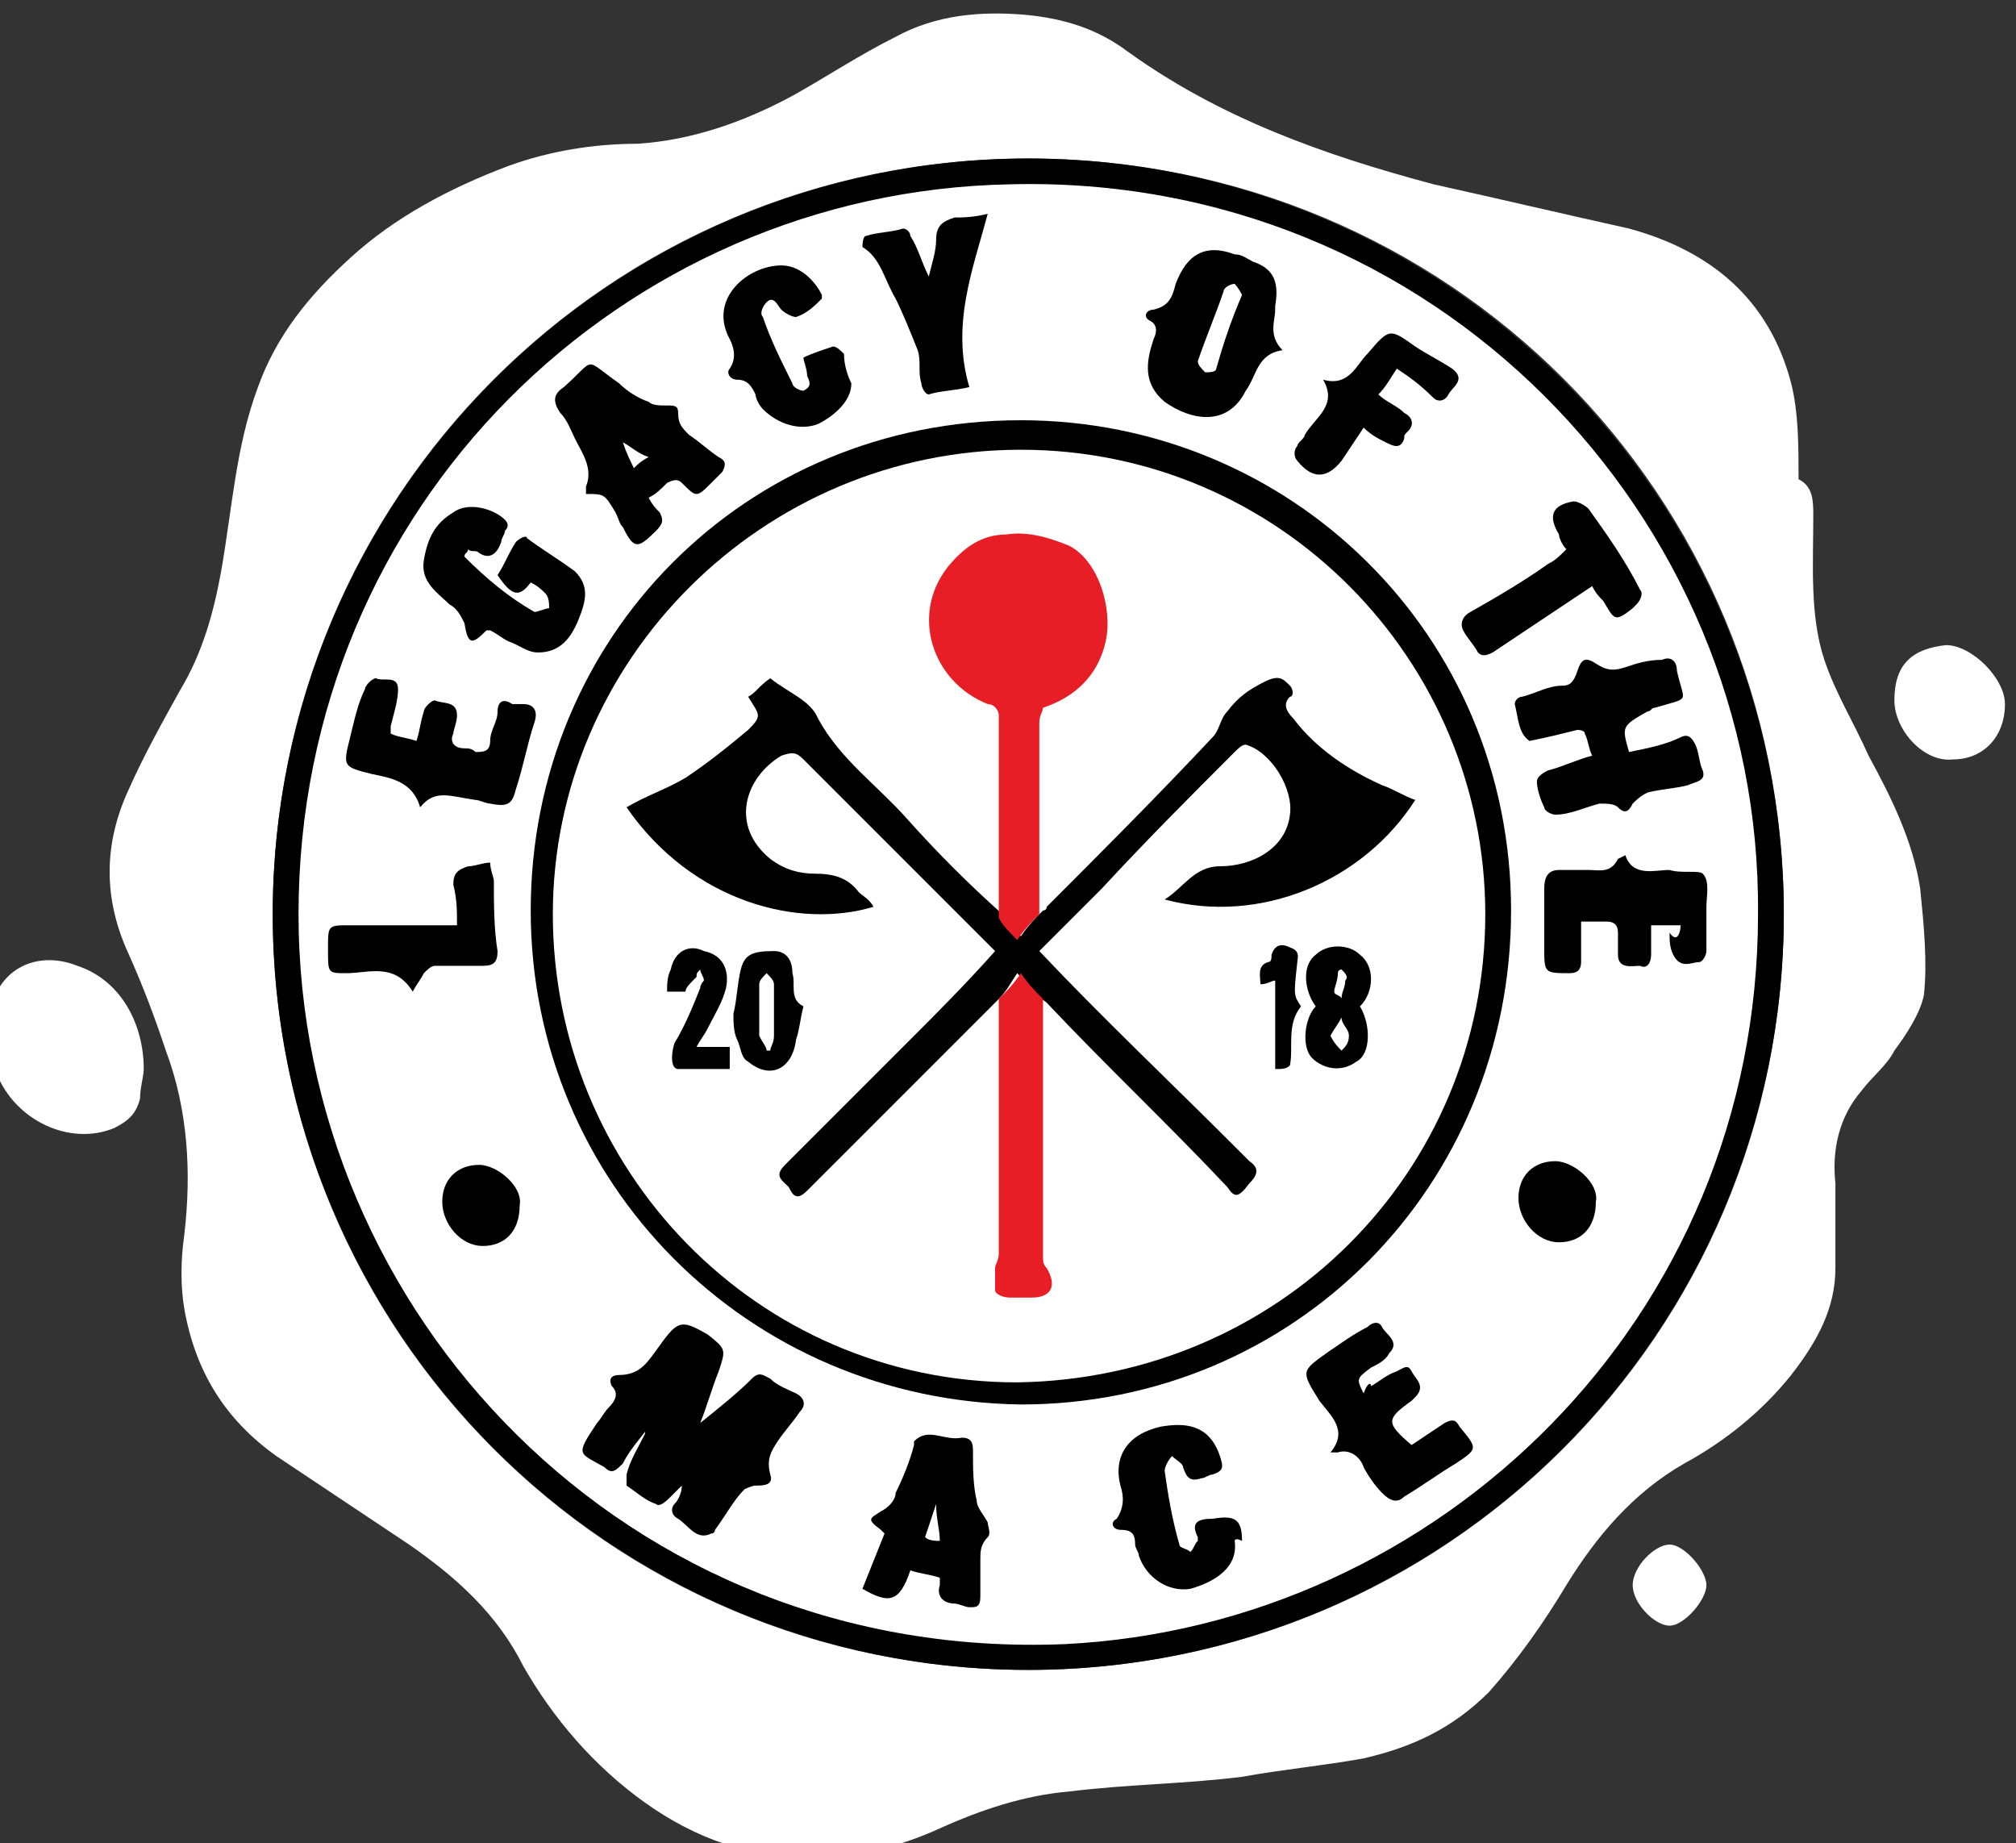
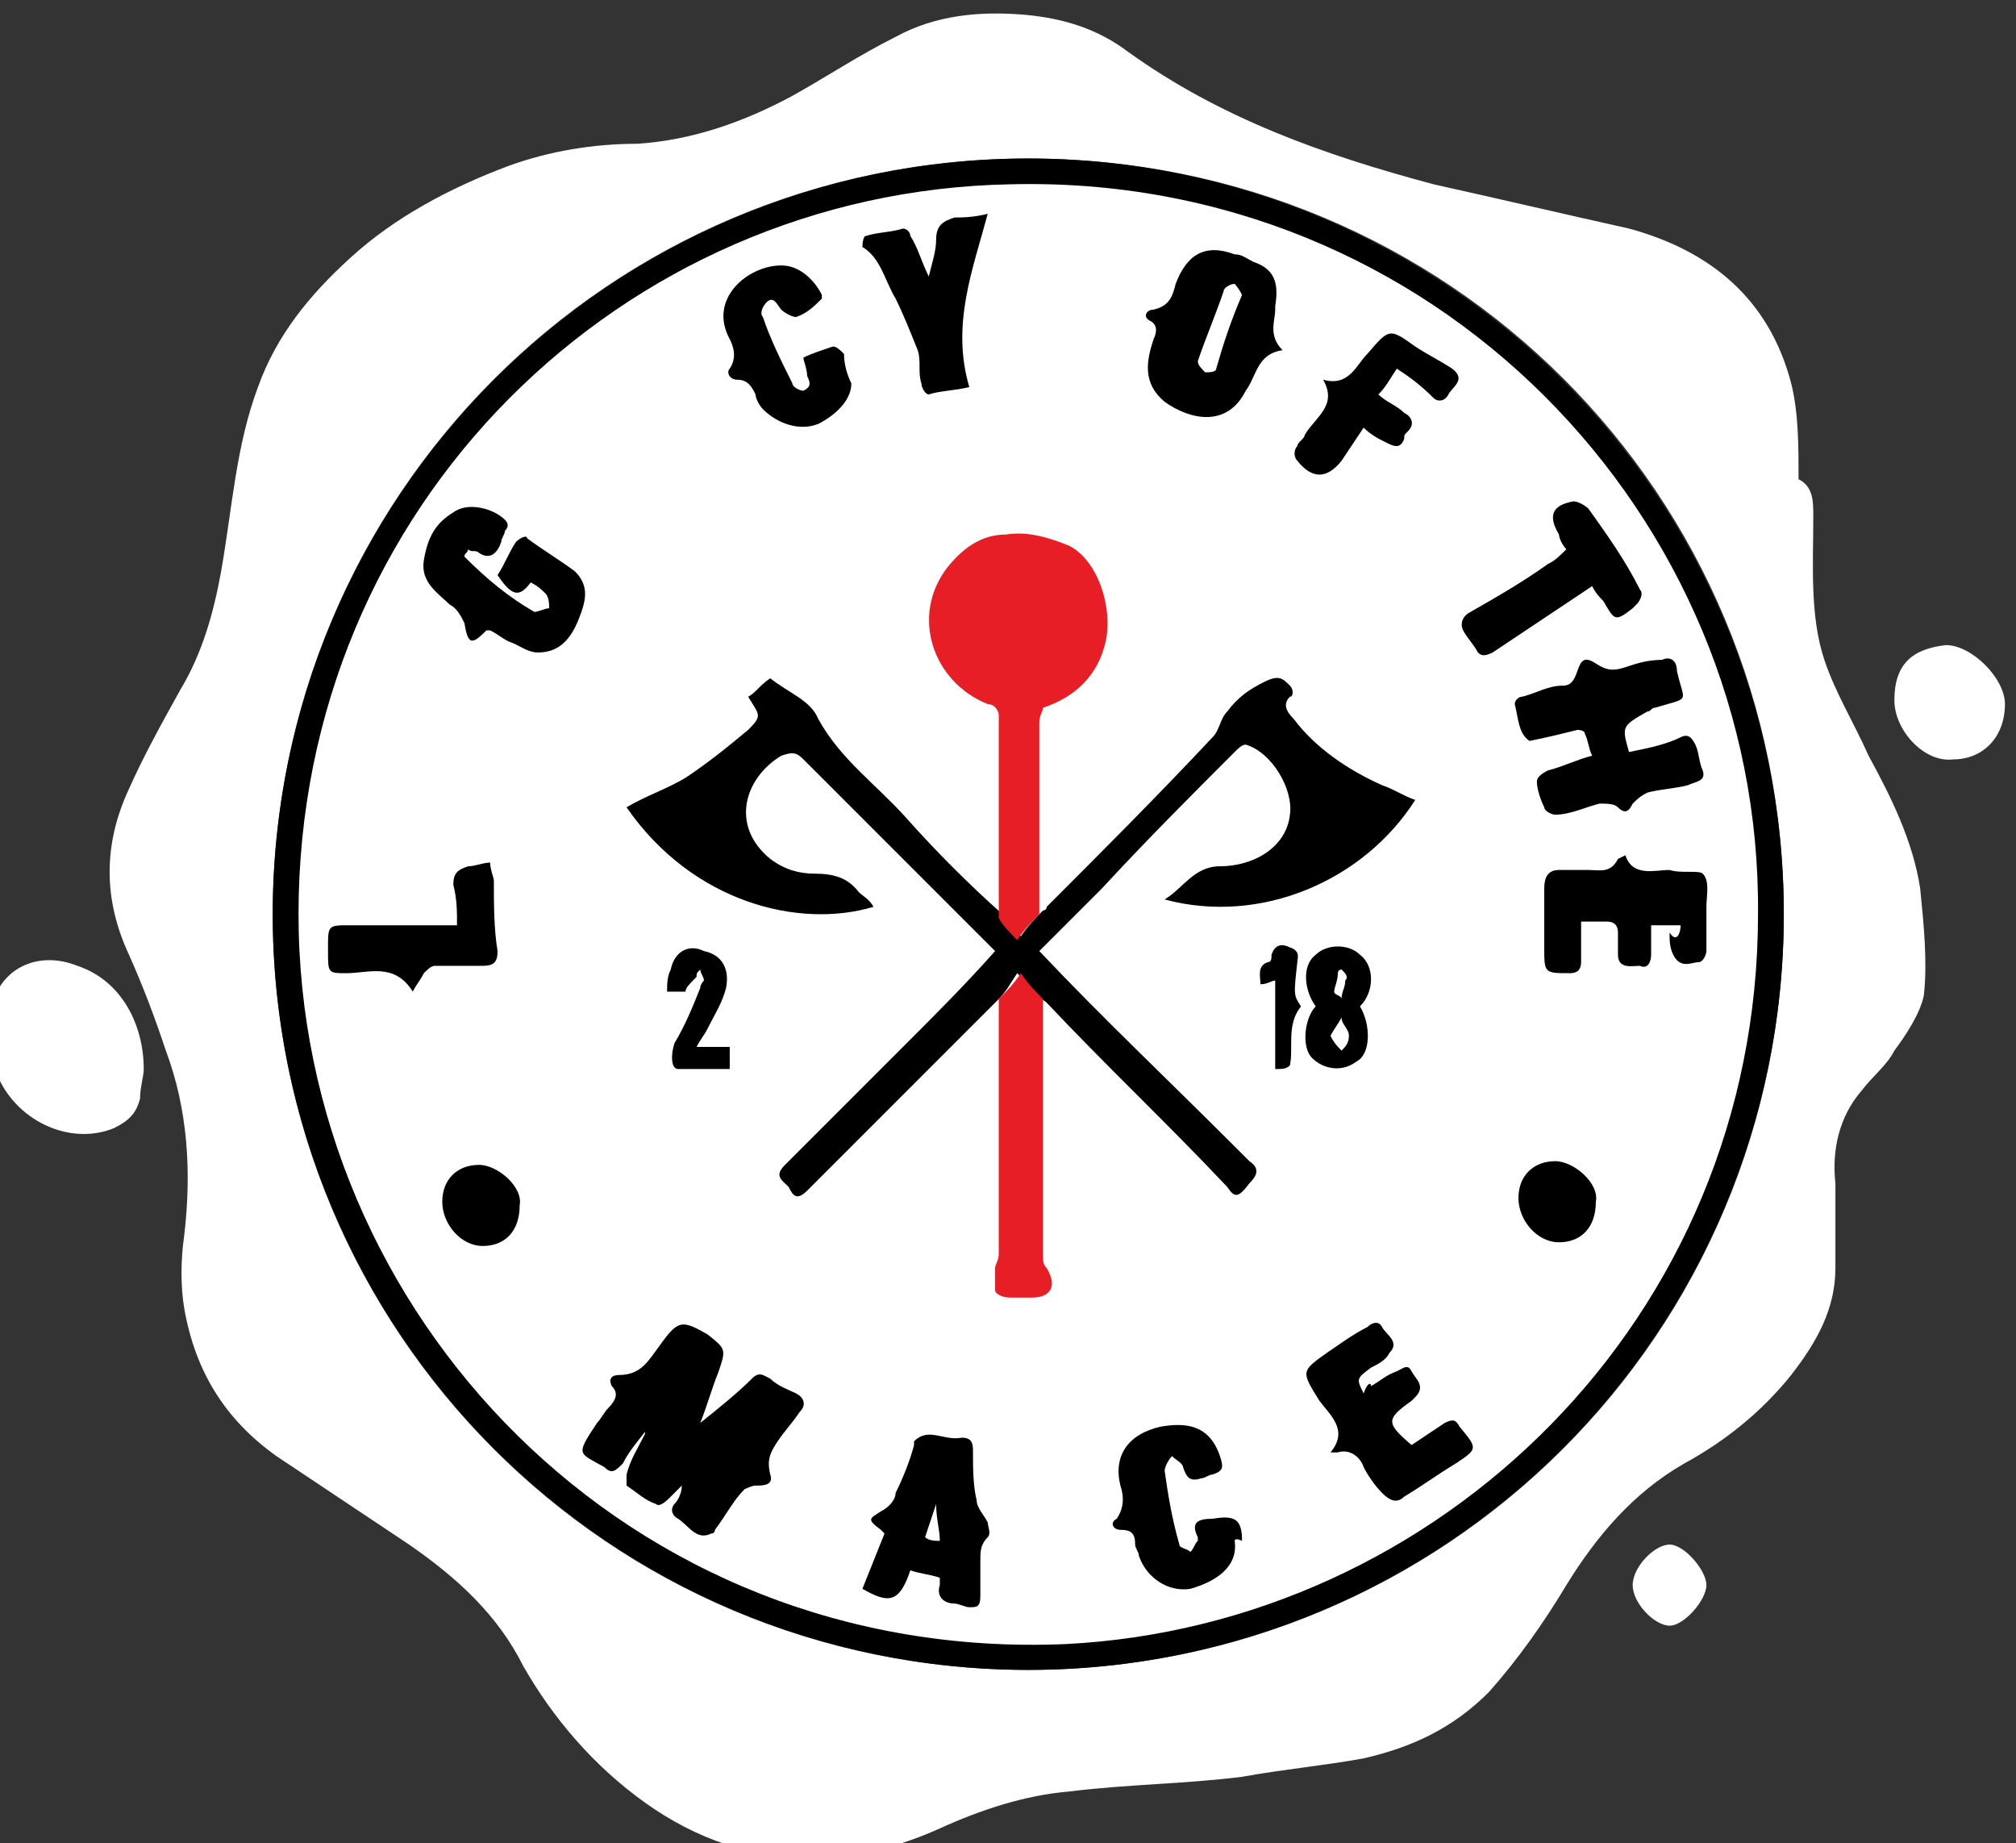
<svg xmlns="http://www.w3.org/2000/svg" version="1.1" id="Ebene_1" x="0px" y="0px" viewBox="0 0 54.7 50" style="enable-background:new 0 0 54.7 50;" xml:space="preserve">
  <rect x="0" y="0" width="54.7" height="50" fill="#333333" stroke="none" />
  <style type="text/css">
	.st0{fill:#FFFFFF;}
	.st1{fill:#A16957;}
	.st2{fill:#E71E25;}
</style>
  <path class="st0" d="M49.2,14c0,1.3-0.1,2.7,0.3,3.9c0.3,0.9,0.8,1.7,1.2,2.6c0.6,1.1,1.2,2.3,1.4,3.6c0.1,1,0.2,2,0.1,2.9  c-0.1,0.5-0.5,1.1-0.8,1.5c-0.2,0.4-0.6,0.7-0.9,1.1c-0.6,0.7-0.8,1.6-0.7,2.5c0,0.8,0,1.6,0,2.3c0,1.1-0.5,2-1.2,2.9  c-0.8,1-1.8,1.8-2.9,2.4c-1.4,0.8-2.4,2-3.2,3.3c-0.6,1-1.3,2-2.1,2.9c-1,1-2.1,1.5-3.4,1.8c-1.1,0.2-2.2,0.3-3.3,0.5  c-1.6,0.2-3.1,0.2-4.7,0.4c-1.2,0.1-2.4,0.5-3.5,1s-2.3,0.8-3.5,0.8c-1.6,0-3.1-0.5-4.5-1.5s-2.5-2.3-3.3-3.7  c-0.7-1.4-1.8-2.4-3.1-3.3c-1.2-0.8-2.4-1.6-3.6-2.4c-1.4-1-2.2-2.3-2.5-4c-0.1-0.6-0.1-1.3,0-2c0.2-1.7,0.1-3.4-0.5-5  c-0.3-0.9-0.6-1.7-1-2.6c-0.7-1.5-0.7-3,0-4.5c0.4-0.9,0.9-1.8,1.4-2.7c0.6-1,0.9-2.1,1.1-3.2c0.3-1.7,0.4-3.4,1-5  C7.5,9.1,8.4,8,9.5,7c1.2-1.1,2.7-1.9,4.3-2.5c1.1-0.4,2.3-0.6,3.5-0.6c1.5-0.1,2.9-0.6,4.2-1.3c0.9-0.5,1.8-1.1,2.8-1.6  c1.1-0.6,2.3-0.7,3.5-0.6c1.1,0.1,2,0.4,2.8,1c2.5,1.8,5.3,2.8,8.3,3.6c1.8,0.4,3.5,0.8,5.3,1.2c2.2,0.6,3.8,1.9,4.4,4.2  c0.2,0.8,0.2,1.7,0.2,2.6C49.2,13.2,49.2,13.6,49.2,14z M27.9,45.3c11.3,0,20.5-9.1,20.5-20.5S39.3,4.3,27.9,4.3S7.4,13.5,7.4,24.8  S16.5,45.3,27.9,45.3z" />
  <path class="st0" d="M3.9,29c0,0.2-0.1,0.5-0.1,0.8c-0.1,0.4-0.3,0.6-0.7,0.8c-1.2,0.5-2.7-0.2-3.2-1.5c-0.3-0.6-0.3-1.3-0.1-1.9  c0.3-1,1.3-1.4,2.3-1C3.3,26.6,3.9,27.8,3.9,29z" />
  <path class="st0" d="M51.4,19c0-1,0.5-1.4,1.4-1.5c0.7,0,1.6,0.9,1.6,1.6c0,0.9-0.6,1.5-1.4,1.5C52.2,20.7,51.4,19.8,51.4,19z" />
  <path class="st0" d="M45.3,44.1c-0.4,0-1-0.6-1-1.1s0.6-1.1,1-1.1s1,0.7,1,1.1C46.3,43.4,45.7,44.1,45.3,44.1z" />
  <circle cx="27.9" cy="24.8" r="20.5" />
  <path class="st0" d="M47.7,24.8C47.8,14,38.9,4.7,27.4,5C16.9,5.2,8.1,13.7,8.1,24.8c0,10.8,8.9,20.3,20.8,19.8  C39,44.1,47.7,35.8,47.7,24.8z" />
-   <path d="M27.7,38.1c-7.4-0.1-13.3-6-13.3-13.4s5.8-13.3,13.3-13.3C35,11.4,41,17.2,41,24.7C41,32.2,35.1,38.1,27.7,38.1z" />
  <path class="st0" d="M40.3,24.8c0-6.9-5.6-12.6-12.6-12.6S15,17.9,15,24.8s5.5,12.7,12.6,12.7C34.7,37.4,40.3,31.8,40.3,24.8z" />
  <path class="st0" d="M17.6,38.7L17.6,38.7L17.6,38.7L17.6,38.7L17.6,38.7z" />
  <path class="st0" d="M16.9,12c0.2,0.1,0.4,0.3,0.6,0.4c-0.1,0.1-0.3,0.2-0.4,0.3C17.1,12.5,16.9,12.3,16.9,12  C16.8,12,16.9,12,16.9,12z" />
  <path class="st0" d="M16.8,12.1C16.8,12,16.8,12,16.8,12.1C16.8,12,16.8,12,16.8,12.1C16.9,12,16.8,12,16.8,12.1z" />
  <path class="st1" d="M28.2,24.8C28.3,24.7,28.3,24.7,28.2,24.8C28.3,24.7,28.3,24.7,28.2,24.8C28.3,24.7,28.3,24.7,28.2,24.8z" />
-   <path d="M17.6,13.5c0.1,0.2,0.2,0.3,0.3,0.4c0.1,0.2,0.1,0.3-0.1,0.5c-0.5,0.5-0.6,0.5-0.9-0.1c-0.1-0.1-0.1-0.2-0.2-0.4  c-0.3-0.5-0.3-0.5-0.8-0.5c0-0.1,0-0.1,0-0.2c0.2-0.5-0.1-0.9-0.3-1.3c-0.1-0.2-0.2-0.5-0.4-0.7c-0.2-0.3-0.2-0.5,0.1-0.7  c0.9-0.8,0.5-0.8,1.5-0.1c0.2,0.2,0.5,0.4,0.8,0.5c0.1,0.1,0.3,0.1,0.5,0.1s0.3,0,0.3,0.2c0,0.3,0.1,0.4,0.3,0.6  c0.3,0.2,0.5,0.4,0.8,0.6c0.2,0.1,0.2,0.2,0.1,0.4c-0.1,0.1-0.2,0.2-0.3,0.3c-0.4,0.4-0.4,0.4-0.8,0c-0.1-0.1-0.2-0.1-0.4,0  C17.9,13.3,17.8,13.4,17.6,13.5z M16.9,12C16.8,12,16.8,12,16.9,12C16.8,12,16.8,12,16.9,12c0.1,0.3,0.2,0.5,0.3,0.7  c0.1-0.1,0.2-0.2,0.4-0.3C17.3,12.3,17.1,12.1,16.9,12z" />
  <path d="M12.6,15.1c0.6,0.6,1.2,1.1,1.9,1.5c0.1,0,0.3-0.1,0.4-0.1c0-0.1,0-0.3-0.1-0.4c-0.1-0.1-0.2-0.2-0.4-0.3  c-0.3,0.4-0.5,0.4-0.9-0.2c0.2-0.3,0.3-0.6,0.5-0.9c0.1-0.1,0.3-0.2,0.3-0.1c0.4,0.3,0.9,0.6,1.3,0.9c0.4,0.4,0.3,0.8,0.1,1.3  s-0.5,0.9-1.1,0.9c-0.3,0-0.5-0.2-0.8-0.3c-0.2-0.1-0.3-0.2-0.5-0.3h-0.1c-0.4,0.4-0.5,0.4-0.6-0.2c-0.1-0.2-0.2-0.4-0.4-0.5  c-0.3-0.3-0.8-0.6-0.7-1.2c0.1-0.6,0.3-1,0.8-1.3c0.4-0.3,1.1-0.1,1.4,0.2c0.1,0.1,0.1,0.2,0,0.3c0,0.1-0.1,0.2-0.1,0.3  C13.5,15,13.3,15.2,13,15c-0.1-0.1-0.2,0-0.3-0.1C12.7,15,12.6,15,12.6,15.1z" />
-   <path d="M11.4,21.9c-0.2-0.7-0.8-0.8-1.3-0.9c-0.8-0.2-0.8-0.2-0.6-1c0.1-0.4,0.2-0.9,0.4-1.3c0-0.1,0.2-0.3,0.3-0.3  c0.2,0.1,0.6-0.1,0.6,0.3c0,0.3-0.1,0.6-0.2,1c0,0.1,0,0.1,0,0.2c0.2,0.1,0.4,0.1,0.7,0.2c0.1-0.3,0.1-0.5,0.2-0.8  c0-0.1,0.2-0.3,0.3-0.3c0.2,0.1,0.6,0,0.6,0.4c0,0.2-0.1,0.4-0.1,0.5c-0.1,0.2,0,0.4,0.3,0.4c0.1,0,0.2,0,0.3,0.1  c0.2,0,0.4,0,0.4-0.3s0.2-0.5,0.2-0.8c0-0.2,0.1-0.4,0.4-0.2c0.1,0,0.2,0,0.3,0c0.3,0,0.4,0.2,0.3,0.5c-0.2,0.6-0.3,1.2-0.5,1.8  c-0.1,0.4-0.2,0.5-0.7,0.4c-0.1,0-0.3-0.1-0.4-0.1C12.2,21.6,11.8,21.4,11.4,21.9z" />
  <path d="M26.8,5.8c-0.4,1.5-1,3-0.5,4.7c-0.4,0.1-0.8,0.1-1.1,0.2c-0.1,0-0.2-0.2-0.2-0.3c-0.1-0.3,0-0.6-0.1-0.9  c-0.2-0.5-0.4-1-0.6-1.4C24,7.6,23.9,7,23.4,6.7c0,0,0-0.3,0.1-0.3c0.3-0.1,0.7-0.1,1-0.2c0.1,0,0.2,0.1,0.2,0.2  c0.2,0.3,0.3,0.7,0.5,1.1c0.1-0.4,0.2-0.7,0.2-1c0-0.4,0.2-0.5,0.5-0.6C26.1,5.9,26.4,5.9,26.8,5.8z" />
  <path d="M23.1,10.4c0,0.5-0.5,0.9-0.9,1.1c-0.5,0.2-1.1,0-1.5-0.4c-0.1-0.1-0.2-0.3-0.2-0.4c-0.1-0.2-0.2-0.4-0.5-0.4  c-0.2,0-0.3-0.2-0.2-0.3c0.2-0.3,0.1-0.6,0-0.8c-0.6-1.1,0.5-2,1.4-2c0.5,0,0.9,0.4,1.1,0.8v0.1c-0.2,0.2-0.4,0.4-0.7,0.5  c-0.1,0-0.3-0.1-0.4-0.2C21.1,8.3,21,8,20.8,8.2c-0.1,0.1-0.2,0.3-0.1,0.4c0.2,0.6,0.5,1.2,0.8,1.8c0,0.1,0.2,0.2,0.3,0.2  c0.2-0.1,0.2-0.2,0.1-0.4c0-0.2-0.1-0.4-0.1-0.5c0.2-0.1,0.5-0.2,0.8-0.3c0.1,0,0.2,0.1,0.3,0.2C22.9,9.9,23,10.2,23.1,10.4z" />
  <path d="M11.2,26.9c-0.5-0.8-1.2-0.5-1.8-0.5c-0.5,0-0.5,0-0.5-0.6v-0.1c0-0.6,0-0.6,0.6-0.6c0.9,0,1.9,0,2.9,0c0-0.4,0-0.7-0.1-1.1  c0-0.3,0.1-0.4,0.4-0.5c0.2,0,0.4-0.1,0.6-0.1c0,0.2,0.1,0.4,0.1,0.5c0,0.6,0,1.3,0.1,1.9c0,0.3-0.1,0.4-0.4,0.4c-0.4,0-0.9,0-1.3,0  c-0.1,0-0.2,0.1-0.3,0.2C11.4,26.6,11.3,26.7,11.2,26.9z" />
  <path d="M34.8,9.5c-0.7,0.1-0.7,0.7-1,1.1c-0.5,1-1.5,0.8-2.2,0.3c-0.6-0.5-0.5-1.1-0.3-1.7c0.1-0.2,0.1-0.4-0.1-0.5  c-0.2-0.1-0.1-0.3,0.1-0.3c0.4-0.1,0.5-0.3,0.6-0.7c0.3-0.8,0.8-1.1,1.6-0.8c0.2,0,0.3,0.1,0.5,0.2c0.6,0.2,0.7,0.6,0.6,1.2v0.1  C34.6,8.7,34.4,9.1,34.8,9.5z M33.7,8c-0.1-0.2-0.2-0.3-0.2-0.3c-0.1,0-0.3,0.1-0.3,0.2c-0.2,0.6-0.5,1.3-0.7,1.9  c0,0.1,0.1,0.2,0.2,0.3c0.1,0,0.3,0,0.3-0.1C33.2,9.3,33.4,8.7,33.7,8z" />
  <path d="M37.9,10c-0.2,0.3-0.3,0.5-0.5,0.7c0.2,0.2,0.5,0.3,0.7,0.5c0.2,0.1,0.3,0.3,0.1,0.5c-0.1,0.1-0.1,0.1-0.1,0.2  c-0.1,0.3-0.3,0.2-0.5,0.1c-0.2-0.1-0.4-0.2-0.6-0.4c-0.2,0.3-0.4,0.6-0.6,0.9c-0.4,0.5-0.8,0.5-1.2,0c-0.1-0.1-0.1-0.3,0-0.4  c0-0.1,0.2-0.2,0.2-0.3c0.3-0.5,0.9-0.8,0.5-1.5c0.7,0.2,0.9-0.4,1.2-0.7c0.6-0.7,0.6-0.7,1.3-0.2c0.3,0.2,0.7,0.4,1,0.6  c0.4,0.3,0,0.5-0.1,0.7s-0.3,0.2-0.4,0.1C38.5,10.4,38.2,10.2,37.9,10z" />
  <path d="M44.2,20.4c0.5-0.1,1-0.2,1.4-0.4c0.2-0.1,0.3,0,0.4,0.2c0.1,0.2,0.1,0.5,0.2,0.7c0.1,0.3-0.2,0.3-0.4,0.4  c-0.4,0.1-0.7,0.1-1.1,0.2c-0.2,0.1-0.3,0.2-0.4,0.3c-0.1,0.2-0.2,0.3-0.4,0.1c-0.1-0.1-0.3-0.1-0.5-0.1c-0.4,0.1-0.8,0.3-1.2,0.3  c-0.1,0-0.3-0.1-0.3-0.2c-0.1-0.2-0.2-0.5-0.2-0.7c0-0.1,0.1-0.2,0.3-0.3c0.4-0.1,0.8-0.3,1.2-0.4c-0.1-0.2-0.1-0.4-0.2-0.6  c0-0.1-0.2-0.1-0.2-0.1c-0.4,0.1-0.8,0.2-1.3,0.3c-0.3-0.2-0.3-0.6-0.4-1c0-0.1,0.1-0.2,0.2-0.2c0.4-0.1,0.7-0.3,1.1-0.3  c0.2,0,0.3-0.1,0.4-0.4c0.1-0.3,0.2-0.4,0.5-0.2s0.5,0.2,0.8,0.1c0.3-0.1,0.6-0.2,1-0.2c0.2-0.1,0.4,0,0.4,0.3  c0.2,0.9,0.4,0.7-0.6,1c-0.1,0-0.1,0.1-0.2,0.1C44,19.7,44,19.7,44.2,20.4z" />
  <path d="M45.6,25.1c-0.3,0-0.5,0-0.8,0c0,0.3,0,0.5,0,0.8c0,0.2-0.1,0.4-0.3,0.3c-0.2,0-0.6,0.1-0.6-0.3c0-0.2,0-0.4,0-0.6  c0-0.2-0.1-0.3-0.3-0.3s-0.4,0-0.7,0c0,0.4,0,0.8,0,1.1c0,0.2-0.1,0.3-0.3,0.3c-0.7,0-0.7,0-0.7-0.7c0-0.5,0-1,0-1.6  c0-0.3,0.1-0.5,0.4-0.5c0.3,0,0.5,0,0.8,0s0.6,0.1,0.8-0.3l0.2-0.1c0.2,0.6,0.8,0.4,1.2,0.4c0.3,0.1,0.8,0,0.9,0.1  c0.2,0.2,0.1,0.6,0.1,0.9c0,0.4,0,0.8,0,1.2c0,0.1-0.1,0.3-0.2,0.3c-0.2,0-0.5,0.2-0.7-0.2c-0.1-0.2-0.1-0.4-0.1-0.6  C45.5,25.6,45.6,25.3,45.6,25.1z" />
  <path d="M42.5,14.9c-0.1-0.1-0.2-0.3-0.2-0.4c-0.3-0.5-0.2-0.8,0.4-0.9c0.1,0,0.3,0.1,0.4,0.2c0.5,0.7,1,1.4,1.4,2.2  c0.1,0.1,0,0.3-0.1,0.4l-0.1,0.1c-0.5,0.4-0.5,0.3-0.8-0.2c-0.1-0.1-0.2-0.2-0.3-0.4c-0.9,0.6-1.8,1.2-2.7,1.8  c-0.2,0.1-0.3,0.1-0.4,0c-0.1-0.2-0.3-0.4-0.4-0.6c-0.1-0.2,0-0.4,0.2-0.5c0.7-0.4,1.4-0.8,2.1-1.3C42.2,15.2,42.3,15.1,42.5,14.9z" />
  <path d="M42.3,33.7c-0.6,0-1.1-0.6-1.1-1.2c0-0.6,0.4-1,1-1c0.5,0,1.2,0.6,1.1,1.1C43.3,33.3,42.9,33.7,42.3,33.7z" />
  <path d="M13.1,33.8c-0.6,0-1.1-0.6-1.1-1.2c0-0.6,0.4-1,1-1c0.5,0,1.2,0.6,1.1,1.1C14.1,33.4,13.7,33.8,13.1,33.8z" />
  <path d="M18.5,40.3c-0.1,0.1-0.2,0.2-0.3,0.3s-0.3,0.3-0.4,0.2c-0.3-0.1-0.5-0.3-0.8-0.5c0,0,0-0.2,0-0.3c0.1-0.4,0.3-0.7,0.5-1.1  c0-0.1,0-0.2,0.1-0.3c0,0,0,0,0.1,0l0,0c0,0,0,0-0.1,0.1c-0.2,0.3-0.5,0.6-0.7,1c-0.2,0.2-0.3,0.3-0.5,0.1c-0.7-0.4-0.8-0.3-0.2-1.2  c0.1-0.1,0.2-0.3,0.3-0.4c0.2-0.2,0.3-0.4,0.1-0.6c-0.1-0.2,0-0.3,0.2-0.3c0.6,0,0.8-0.4,1.1-0.8c0.5-0.7,0.6-0.7,1.3-0.3  c0.5,0.4,0.5,0.4,0.3,1c-0.2,0.5-0.3,0.9-0.5,1.4c0.5-0.4,1-0.8,1.4-1.2c0.2-0.2,0.3-0.1,0.5,0c0.2,0.2,0.5,0.3,0.7,0.4  c0.2,0.1,0.3,0.3,0.1,0.5c-0.2,0.3-0.4,0.5-0.6,0.8c-0.2,0.3-0.3,0.5-0.2,0.9c0.1,0.3-0.2,0.3-0.4,0.3c-0.1,0-0.3,0.1-0.3,0.1  c-0.3,0.3-0.5,0.7-0.8,1.1c0,0,0,0.1-0.1,0.1c-0.4,0.2-0.6-0.2-0.9-0.4c-0.2-0.1-0.2-0.3-0.1-0.4C18.4,40.7,18.5,40.5,18.5,40.3  C18.6,40.3,18.6,40.3,18.5,40.3C18.6,40.3,18.6,40.3,18.5,40.3z" />
  <path d="M25.5,42.8c-0.3-0.1-0.5-0.1-0.8-0.2c-0.3,0.9-0.6,0.9-1.3,0.5c0.2-0.5,0.4-1,0.6-1.5l-0.1-0.1c-0.4-0.3-0.3-0.3,0-0.5  c0.2-0.1,0.4-0.3,0.4-0.5c0.2-0.4,0.4-0.9,0.5-1.3v-0.1c0.4-0.4,0.8,0,1.3-0.1c0.3,0,0.3,0.2,0.3,0.4c0,0.4,0,0.9,0.1,1.3  c0,0.2,0.2,0.4,0.3,0.6c0,0.1,0.1,0.3,0,0.4c-0.2,0.2-0.2,0.4-0.2,0.6c0,0.3,0,0.7,0,1s-0.1,0.3-0.3,0.3c-0.1,0-0.3-0.1-0.4-0.1  c-0.3,0-0.5-0.2-0.4-0.5C25.5,43,25.5,42.9,25.5,42.8z M25.5,41.8c0-0.3-0.1-0.6-0.1-1c-0.1,0.3-0.2,0.6-0.3,0.9  C25.2,41.8,25.4,41.8,25.5,41.8z" />
  <path d="M37.2,37.6c0.2-0.1,0.4-0.3,0.7-0.4c0.2-0.1,0.3-0.2,0.4,0c0.1,0.2,0.4,0.4,0.1,0.7L38.3,38c-0.7,0.5-0.7,0.6,0,1.2  c0.3-0.2,0.6-0.4,0.9-0.6c0.2-0.1,0.3-0.1,0.4,0.1c0.5,0.6,0.5,0.6-0.1,1c-0.5,0.3-0.9,0.6-1.4,0.9c-0.2,0.2-0.4,0.1-0.6-0.1  c-0.2-0.2-0.4-0.5-0.5-0.7c-0.1-0.3-0.4-0.5-0.7-0.4c-0.1,0-0.1,0-0.2,0c0.5-0.6,0-1-0.3-1.4c-0.5-0.8-0.5-0.8,0.2-1.3  c0.3-0.2,0.7-0.5,1.1-0.7c0.1-0.1,0.3-0.2,0.4,0c0.1,0.2,0.5,0.4,0.2,0.7c-0.1,0.2-0.3,0.3-0.5,0.4c-0.4,0.3-0.4,0.3-0.2,0.7  C37.1,37.5,37.2,37.5,37.2,37.6z" />
  <path d="M33.5,41.8c0.1,0.7-0.5,1.1-1.2,1.3c-0.6,0.1-1.2-0.3-1.4-0.9c0-0.1-0.1-0.2-0.1-0.3c0-0.3-0.1-0.4-0.4-0.4  c-0.2,0-0.3-0.2-0.1-0.3c0.2-0.3,0.2-0.6,0.1-0.9c-0.2-0.8,0.2-1.4,1.1-1.6c0.6-0.1,1.3-0.1,1.6,0.8c0.1,0.3,0.1,0.4-0.2,0.5  c-0.1,0-0.2,0.1-0.3,0.1c-0.3,0.1-0.4,0-0.5-0.3c0-0.1-0.2-0.2-0.3-0.3c-0.1,0.1-0.2,0.3-0.2,0.4c0.1,0.7,0.2,1.3,0.4,2  c0,0.1,0.2,0.1,0.3,0.2c0.1-0.1,0.1-0.2,0.2-0.3v-0.1c-0.2-0.4,0-0.5,0.4-0.5c0.6-0.1,0.8,0,0.8,0.6C33.5,41.7,33.5,41.8,33.5,41.8z  " />
  <path d="M27.1,27.1c-1.7,1.7-3.5,3.5-5.2,5.2c-0.3,0.3-0.4,0.1-0.5-0.1c-0.2-0.2-0.4-0.3-0.1-0.6c1.1-1.1,2.2-2.2,3.3-3.3  c0.8-0.8,1.6-1.6,2.4-2.5l0,0c-1.7-1.7-3.5-3.5-5.2-5.2c-0.2-0.2-0.3-0.2-0.6-0.1c-1,0.6-1.4,1.9-0.3,2.8c0.4,0.3,0.8,0.4,1.2,0.4  c0.5,0,0.9,0.1,1.2,0.5c0.1,0.1,0.3,0.2,0.4,0.4c-2,0.6-4.9-0.1-6.7-2.7c0.5-0.3,1.1-0.5,1.6-0.8c0.6-0.4,1.1-0.8,1.7-1.3  c0.4-0.4,0.3-0.4,0-0.9c0.2-0.1,0.3-0.3,0.6-0.5c0.5,0.4,1.1,0.6,1.3,1.1c0.6,1.1,1.6,1.8,2.4,2.7c0.8,0.9,1.7,1.8,2.6,2.6l0,0  c0.2,0.2,0.3,0.4,0.5,0.6c0.2-0.3,0.4-0.5,0.6-0.7c0,0,0.1,0,0.1-0.1c1.5-1.5,3-3,4.5-4.6c0.2-0.2,0.2-0.5,0.4-0.7  c0.3-0.4,0.6-0.6,1-0.8s0.5-0.1,0.7,0.1c0.1,0.1,0.1,0.3,0,0.3c-0.2,0.2-0.1,0.4,0.1,0.6c0.6,0.8,1.5,1.4,2.4,1.8  c0.3,0.1,0.6,0.3,0.9,0.4c-1.4,2.2-4.2,3.4-6.8,2.7c0.5-0.3,0.8-0.9,1.5-0.9c0.9,0,1.8-0.5,1.9-1.4c0.1-0.7-0.5-1.7-1.2-1.9  c-0.1,0-0.2,0.1-0.3,0.2c-1.2,1.2-2.4,2.4-3.6,3.7c-0.6,0.6-1.1,1.1-1.7,1.7c1.7,1.8,3.5,3.5,5.3,5.3c0.1,0.1,0.3,0.3,0.4,0.4  c0.3,0.2,0.2,0.4,0,0.6c-0.3,0.4-0.4,0.4-0.6,0.1c-1.6-1.7-3.3-3.3-4.9-5c0,0-0.1-0.1-0.2-0.1c-0.2-0.2-0.4-0.5-0.6-0.7  C27.4,26.7,27.3,26.9,27.1,27.1z" />
  <path d="M36.9,27.3c0.3,0.5,0.3,1.3-0.1,1.5c-0.4,0.3-0.9,0.2-1.2-0.1s-0.2-1.1,0.1-1.4c-0.3-0.4-0.4-1.1,0-1.4  c0.3-0.3,0.9-0.3,1.2,0C37.3,26.2,37.3,26.9,36.9,27.3z M36.1,28.1c0.1,0.2,0.2,0.3,0.3,0.4c0.1-0.1,0.2-0.2,0.2-0.4  s-0.2-0.3-0.2-0.5C36.3,27.8,36.2,27.9,36.1,28.1z M36.4,26.3c0,0-0.1,0-0.1,0.1c0,0.2-0.1,0.4-0.1,0.5s0.2,0.1,0.2,0.2  c0-0.2,0.1-0.3,0.1-0.5C36.6,26.5,36.5,26.4,36.4,26.3z" />
-   <path d="M21.8,27.3c-0.1,0.4-0.1,0.6-0.2,0.9c-0.1,0.8-0.7,1.1-1.3,0.6c-0.2-0.1-0.2-0.4-0.3-0.6c-0.1-0.2-0.1-0.5-0.1-0.7  c0.1-0.4,0.1-0.8,0.2-1.2c0.1-0.4,0.3-0.5,0.9-0.5c0.3,0,0.5,0.2,0.5,0.6C21.6,26.7,21.4,27.1,21.8,27.3z M20.8,28.5h0.1  c0-0.1,0.1-0.2,0.1-0.4c0-0.5,0-0.9,0-1.4c0-0.1-0.1-0.2-0.2-0.3c-0.1,0.1-0.2,0.2-0.2,0.3c0,0.5,0,1,0,1.4  C20.7,28.3,20.8,28.4,20.8,28.5z" />
  <path d="M18.6,26.9c-0.2,0-0.3,0-0.5,0c0-0.2,0-0.4,0.1-0.6c0.1-0.5,0.5-0.7,0.9-0.5c0.5,0.1,0.7,0.5,0.6,1  c-0.1,0.4-0.3,0.7-0.5,1.1c-0.1,0.2-0.2,0.3-0.3,0.5c0.3,0,0.6,0,0.9,0c0,0.2,0,0.4,0,0.6c-0.5,0-0.9,0-1.4,0  c-0.2,0-0.2-0.4-0.1-0.7c0.3-0.5,0.5-1,0.7-1.5c0-0.1,0.1-0.2,0.1-0.2c0-0.1-0.1-0.2-0.1-0.3c-0.1,0.1-0.1,0.1-0.1,0.2  C18.7,26.7,18.6,26.8,18.6,26.9z" />
  <path d="M34.6,29c0-0.8,0-1.6,0-2.4c-0.1,0-0.2,0.1-0.4,0.1c0-0.2-0.1-0.5,0.2-0.6c0.1,0,0.1-0.1,0.1-0.2c0.1-0.3,0.3-0.3,0.5-0.2  c0.3,0.1,0.2,0.3,0.2,0.4c-0.1,0.9-0.1,0.9,0.1,1.2c-0.4,0.5-0.2,1.1-0.3,1.6C34.9,29,34.8,29,34.6,29z" />
  <path class="st2" d="M28.2,24.8c-0.2,0.2-0.4,0.4-0.6,0.7c-0.2-0.2-0.4-0.4-0.5-0.6c0-1.8,0-3.7,0-5.5c0-0.1-0.1-0.3-0.3-0.3  c-1.5-0.6-2.1-2.4-1.1-3.7c0.4-0.5,0.9-0.9,1.6-0.9c0.6-0.1,1.2,0.1,1.7,0.3c0.8,0.4,1.2,1.7,1,2.6c-0.2,0.9-0.8,1.5-1.7,1.8  c0,0.1-0.1,0.2-0.1,0.4c0,1.6,0,3.3,0,4.9C28.2,24.5,28.2,24.6,28.2,24.8C28.3,24.7,28.3,24.7,28.2,24.8  C28.3,24.7,28.3,24.7,28.2,24.8z" />
  <path class="st2" d="M27.1,27.1c0.2-0.2,0.4-0.4,0.6-0.7c0.2,0.3,0.4,0.5,0.6,0.7c0,2.3,0,4.7,0,7c0,0.1,0,0.2,0.1,0.3  c0.3,0.5,0.1,0.8-0.4,0.8c-0.2,0-0.4,0-0.6,0c-0.2,0-0.4-0.1-0.4-0.2c0-0.2,0-0.4,0-0.6c0-0.1,0.1-0.2,0.1-0.4  C27.1,31.9,27.1,29.5,27.1,27.1z" />
</svg>